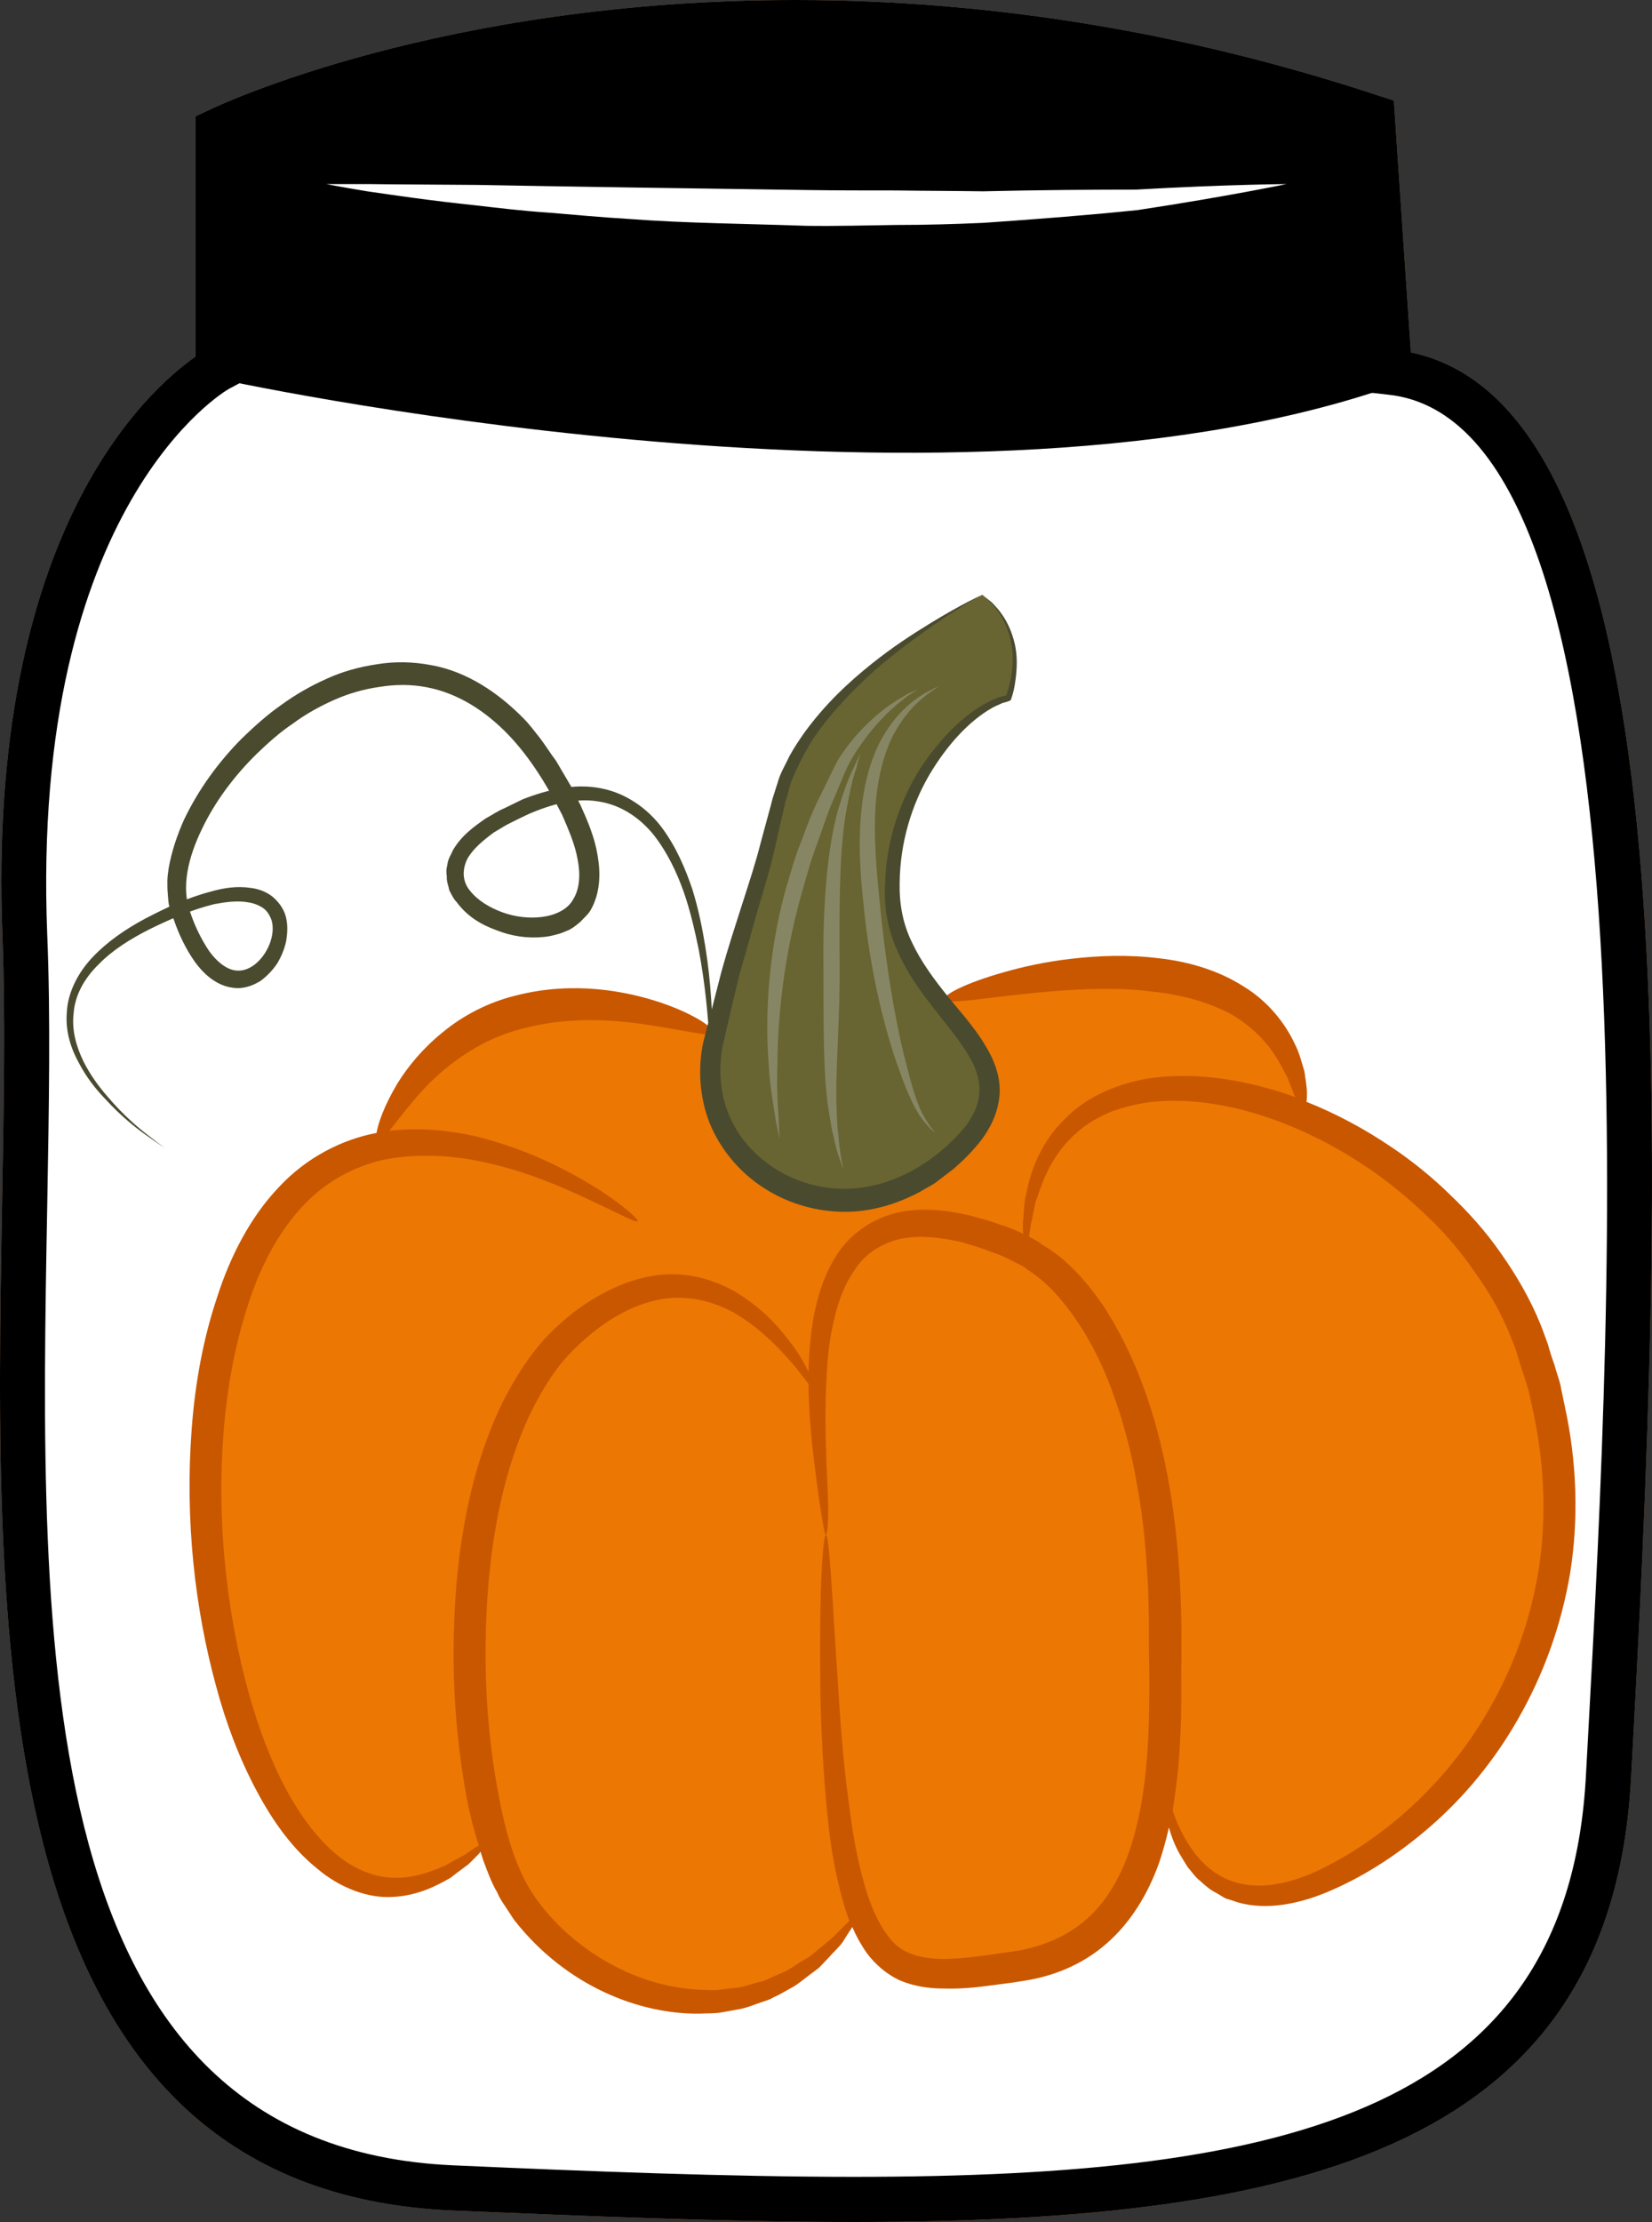
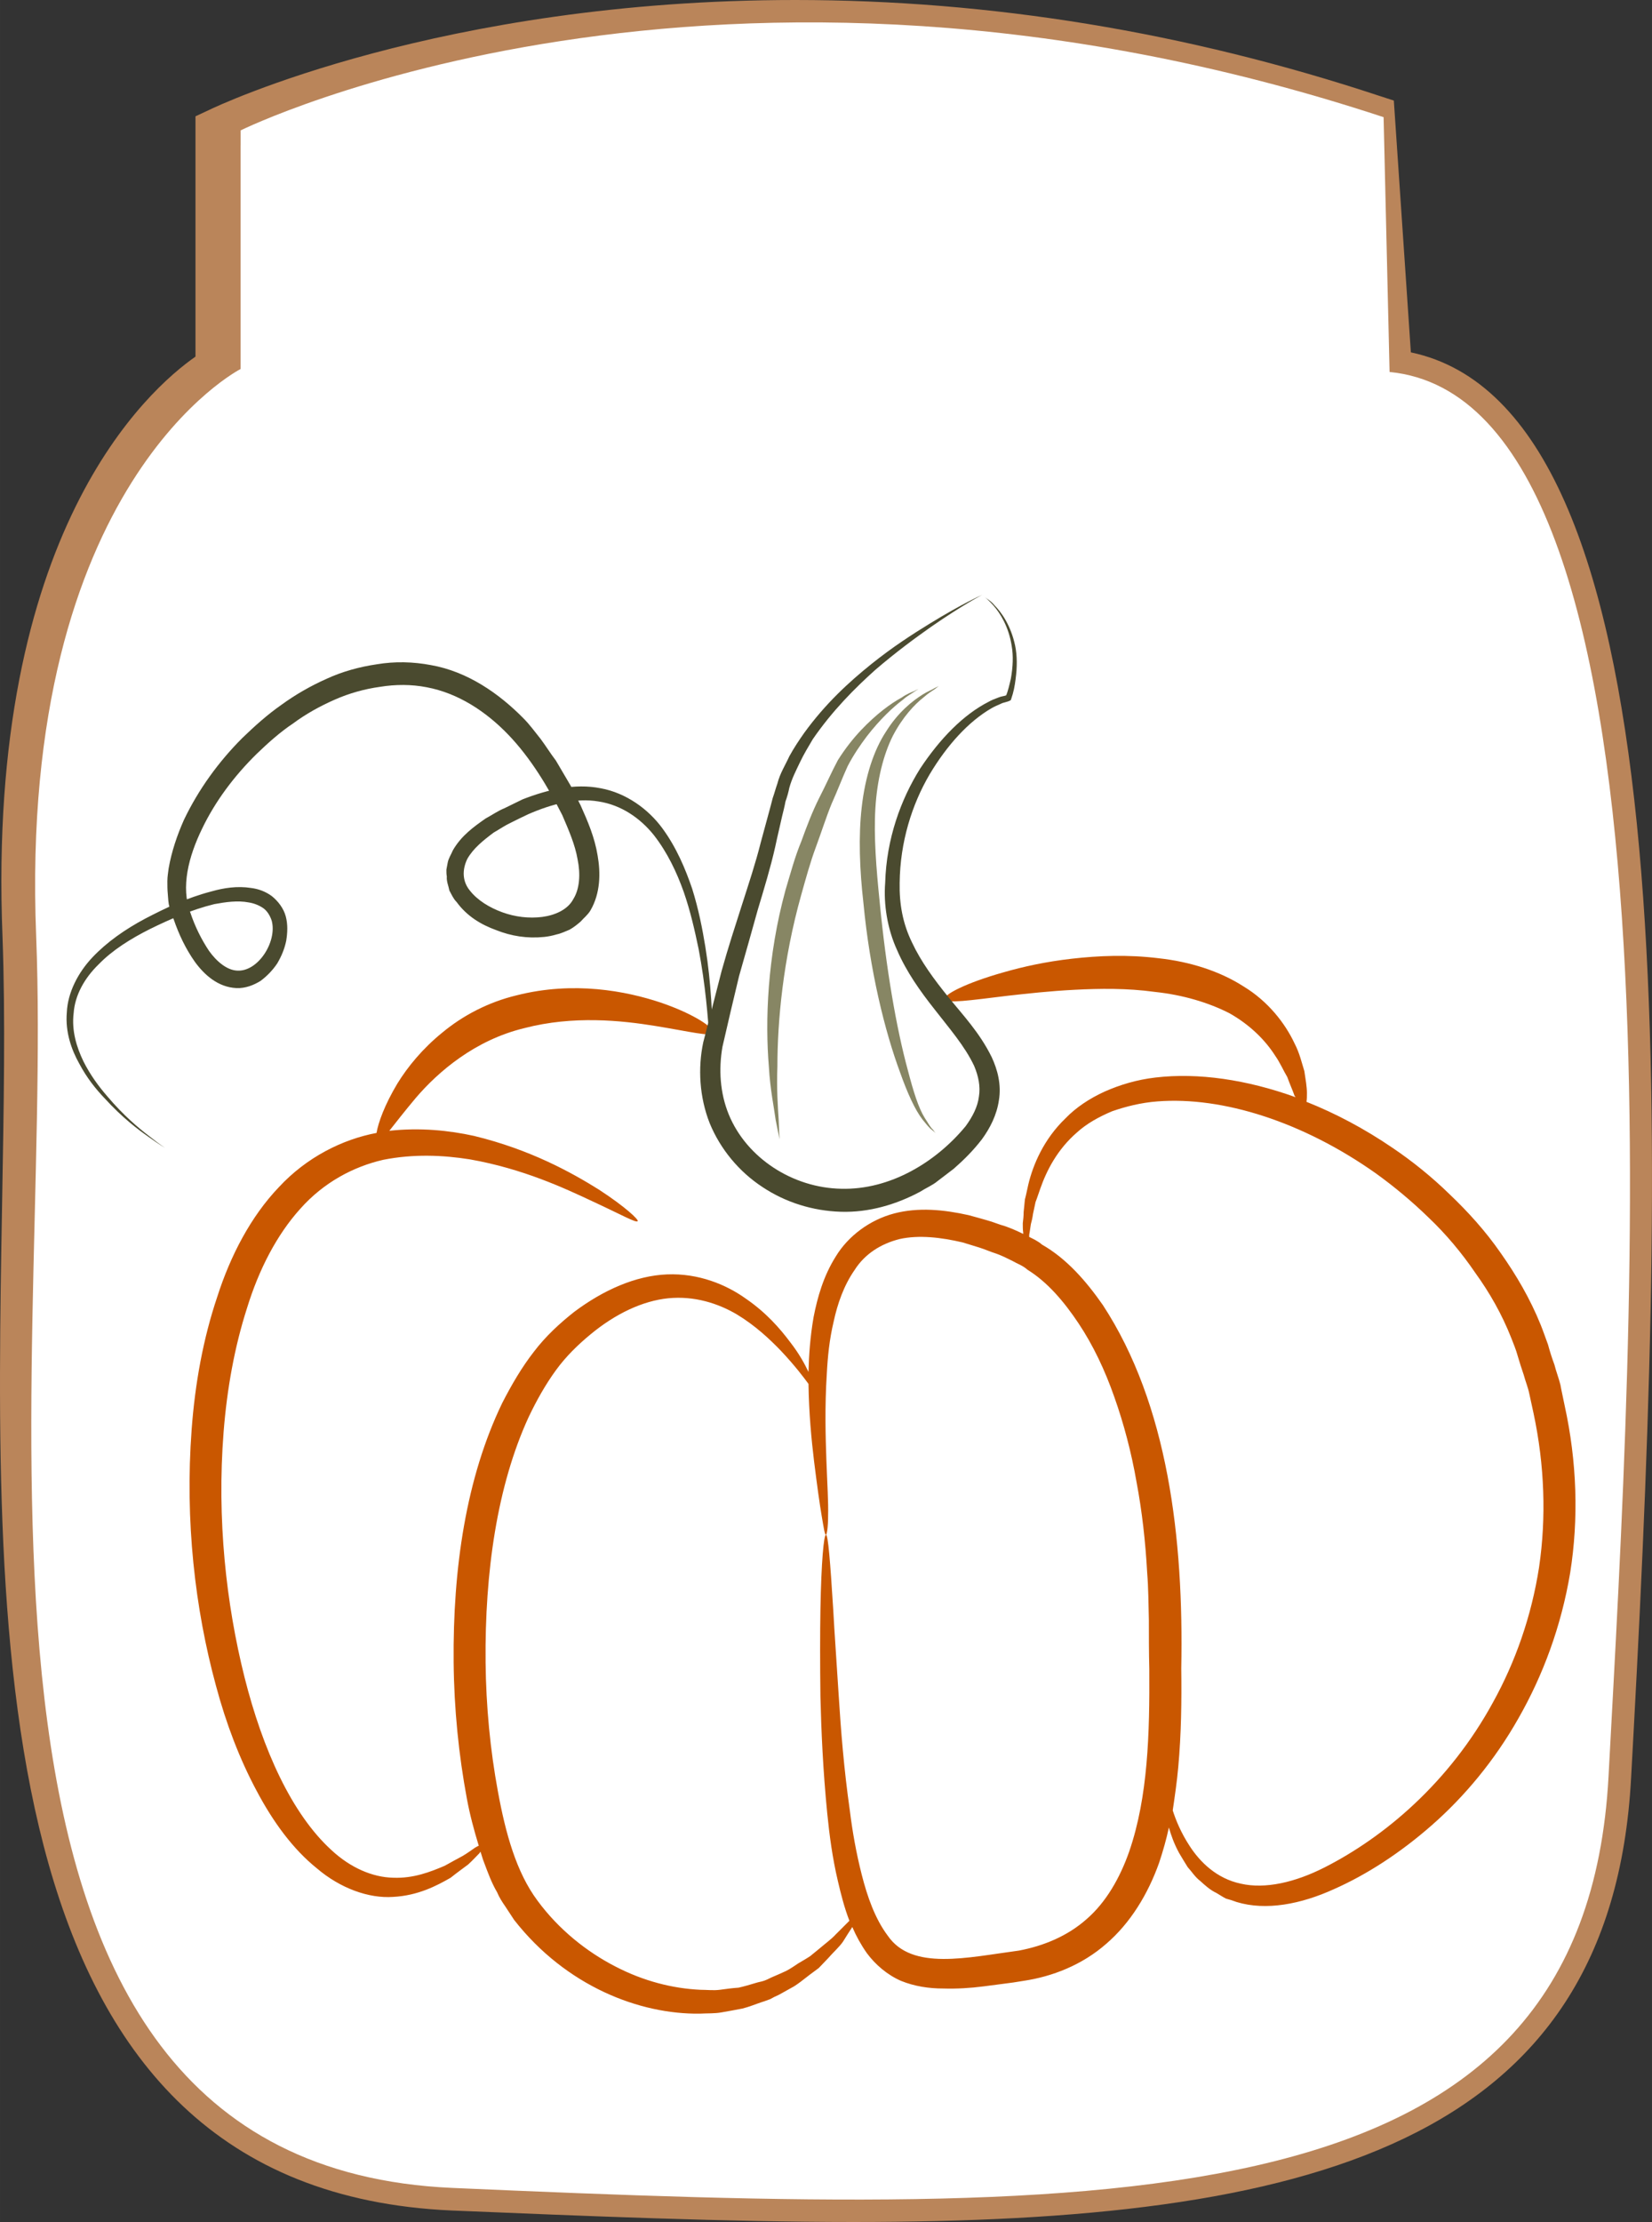
<svg xmlns="http://www.w3.org/2000/svg" id="svg38" viewBox="0 0 3877.861 5215" style="clip-rule:evenodd;fill-rule:evenodd;image-rendering:optimizeQuality;shape-rendering:geometricPrecision;text-rendering:geometricPrecision" version="1.1" height="52.15mm" width="38.779mm" xml:space="preserve">
  <rect x="0" y="0" width="3877.861" height="5215" fill="#333333" stroke="none" />
  <defs id="defs4">
    <style id="style2" type="text/css">
   
    .fil3 {fill:black;fill-rule:nonzero}
    .fil6 {fill:#4A4A2F;fill-rule:nonzero}
    .fil7 {fill:#686532;fill-rule:nonzero}
    .fil8 {fill:#878664;fill-rule:nonzero}
    .fil1 {fill:#BA855A;fill-rule:nonzero}
    .fil5 {fill:#C95700;fill-rule:nonzero}
    .fil0 {fill:#DDC8B1;fill-rule:nonzero}
    .fil4 {fill:#EC7703;fill-rule:nonzero}
    .fil2 {fill:white;fill-rule:nonzero}
   
  </style>
  </defs>
  <g transform="translate(-8716.15,-11921)" id="Vrstva_x0020_1">
    <g id="_477139800">
      <path style="fill:#ddc8b1;fill-rule:nonzero" id="path7" d="m 11978,12794 c 713,70 570,2246 514,3296 -56,1050 -1126,1036 -2714,966 -1274,-56 -970,-1876 -1012,-2939 -42,-1064 445,-1330 445,-1330 v -560 c 0,0 1145,-549 2718,-31 z" class="fil0" />
      <path style="fill:#ba855a;fill-rule:nonzero" id="path9" d="m 9281,12262 v 557 l -28,15 c -4,2 -466,269 -426,1281 8,192 4,407 0,635 -19,1035 -40,2209 953,2253 314,14 645,27 940,27 1031,0 1678,-158 1719,-943 l 6,-110 c 54,-995 167,-3068 -473,-3130 l -44,-5 -41,-607 c -431,-138 -870,-208 -1304,-208 -698,0 -1181,183 -1302,235 z m 1439,4874 c -298,0 -630,-14 -944,-27 -1097,-49 -1073,-1331 -1055,-2361 4,-226 8,-440 1,-629 -38,-951 344,-1285 453,-1361 v -564 l 30,-14 c 22,-11 546,-259 1378,-259 457,0 918,75 1371,225 l 34,11 40,591 c 636,134 604,1736 523,3235 l -6,110 c -46,866 -763,1043 -1825,1043 z" class="fil1" />
      <path style="fill:#ffffff;fill-rule:nonzero" id="path11" d="m 11978,12794 c 713,70 570,2246 514,3296 -56,1050 -1126,1036 -2714,966 -1274,-56 -935,-1876 -977,-2939 -42,-1064 480,-1330 480,-1330 v -560 c 0,0 1110,-549 2683,-31 z" class="fil2" />
-       <path style="fill:#000000;fill-rule:nonzero" id="path13" d="m 11967,12833 c -1043,353 -2749,-25 -2749,-25 l 12,-581 c 0,0 1131,-549 2703,-31 z" class="fil3" />
      <path style="fill:#ffffff;fill-rule:nonzero" id="path15" d="m 9482,12353 c 0,0 36,0 98,0 62,1 150,1 256,2 211,4 492,8 774,12 70,1 140,1 210,1 69,1 137,1 203,2 131,-3 254,-4 360,-4 210,-12 353,-13 353,-13 0,0 -138,29 -349,61 -106,11 -230,21 -362,30 -67,3 -135,5 -205,5 -69,1 -140,3 -211,2 -142,-5 -283,-6 -415,-16 -67,-4 -130,-10 -191,-15 -61,-4 -118,-11 -170,-17 -106,-11 -193,-24 -255,-33 -61,-10 -96,-17 -96,-17 z" class="fil2" />
-       <path style="fill:#000000;fill-rule:nonzero" id="path17" d="m 9281,12262 v 557 l -28,15 c -4,2 -466,269 -426,1281 8,192 4,407 0,635 -19,1035 -40,2209 953,2253 314,14 645,27 940,27 1031,0 1678,-158 1719,-943 l 6,-110 c 54,-995 167,-3068 -473,-3130 l -44,-5 -41,-607 c -431,-138 -870,-208 -1304,-208 -698,0 -1181,183 -1302,235 z m 1439,4874 c -298,0 -630,-14 -944,-27 -1097,-49 -1073,-1331 -1055,-2361 4,-226 8,-440 1,-629 -38,-951 344,-1285 453,-1361 v -564 l 30,-14 c 22,-11 546,-259 1378,-259 457,0 918,75 1371,225 l 34,11 40,591 c 636,134 604,1736 523,3235 l -6,110 c -46,866 -763,1043 -1825,1043 z" class="fil3" />
    </g>
    <g id="_477139608">
-       <path style="fill:#ec7703;fill-rule:nonzero" id="path20" d="m 12307,15066 c -92,-244 -313,-436 -539,-529 l 8,-6 c -54,-521 -842,-265 -842,-265 l -544,94 v -15 c 0,0 -558,-264 -789,257 l 7,10 c -124,26 -241,107 -319,290 -259,600 68,1814 571,1342 l 7,-29 c 15,58 33,108 54,143 136,244 557,415 809,58 l -3,-30 c 67,201 183,176 370,151 244,-33 321,-231 345,-445 l 8,31 c 0,0 41,379 401,200 360,-178 673,-672 456,-1257 z" class="fil4" />
      <path style="fill:#c95700;fill-rule:nonzero" id="path22" d="m 12329,15599 c -18,116 -56,223 -108,317 -103,189 -256,317 -396,388 -69,35 -139,51 -196,38 -57,-12 -96,-51 -120,-88 -21,-32 -33,-62 -40,-84 5,-34 10,-68 13,-102 7,-77 8,-154 7,-231 6,-305 -31,-619 -184,-853 -39,-56 -85,-109 -143,-142 -9,-8 -20,-13 -30,-18 0,-3 0,-6 1,-10 1,-6 2,-13 3,-20 2,-7 4,-16 5,-24 2,-9 4,-18 6,-28 4,-10 7,-20 11,-31 15,-43 40,-92 86,-132 23,-21 52,-37 83,-50 32,-11 67,-20 106,-23 153,-12 342,48 513,169 43,31 85,66 124,104 40,38 77,82 109,129 34,47 63,98 85,154 5,13 11,27 15,42 4,14 9,29 14,44 4,15 10,29 13,44 l 10,46 c 26,122 30,245 13,361 z m -962,667 c -22,63 -55,120 -100,159 -45,40 -101,63 -159,74 -121,16 -251,48 -308,-35 -30,-40 -48,-92 -61,-143 -13,-51 -22,-102 -28,-151 -14,-98 -21,-189 -26,-268 -5,-80 -10,-148 -13,-204 -7,-112 -12,-175 -17,-175 -5,0 -11,63 -13,175 -1,56 -1,126 0,206 2,80 6,172 16,273 5,50 12,104 25,159 7,30 15,62 27,93 -2,2 -4,4 -6,6 -7,7 -16,16 -26,26 -10,11 -24,21 -38,33 -7,6 -15,12 -22,18 -9,6 -18,11 -28,17 -9,6 -19,13 -29,18 -11,5 -22,10 -34,15 -6,3 -12,6 -18,8 -6,2 -13,3 -19,5 -13,4 -27,8 -40,11 -15,1 -29,3 -44,5 -15,2 -31,0 -46,0 -64,-3 -133,-20 -200,-55 -66,-34 -132,-86 -182,-154 -50,-67 -75,-158 -93,-256 -18,-97 -28,-200 -29,-304 -2,-211 27,-414 101,-575 19,-40 40,-77 64,-110 24,-33 52,-60 81,-84 59,-49 123,-79 183,-85 61,-6 117,12 161,38 43,26 77,58 103,85 33,35 54,63 65,78 1,70 7,131 13,181 7,56 13,100 18,129 5,29 7,44 10,44 2,0 5,-16 5,-45 1,-30 -2,-74 -4,-130 -2,-56 -4,-125 1,-203 2,-39 6,-80 16,-122 9,-42 24,-85 49,-121 24,-38 62,-62 106,-73 45,-10 97,-4 148,8 13,4 26,8 39,12 13,4 26,10 39,14 14,5 26,11 38,17 12,7 25,11 36,21 47,29 86,75 120,126 34,51 62,110 84,173 22,62 40,130 52,199 13,69 21,140 25,213 3,37 3,73 4,111 0,38 0,76 1,115 1,151 -3,300 -47,428 z m 1022,-1046 c -3,-16 -7,-32 -10,-49 -4,-16 -10,-31 -14,-47 -6,-16 -11,-32 -15,-47 -6,-16 -11,-31 -17,-46 -25,-62 -58,-118 -94,-169 -36,-52 -77,-97 -120,-138 -42,-41 -88,-78 -134,-109 -66,-45 -134,-81 -202,-108 1,-6 1,-13 1,-21 0,-14 -3,-31 -6,-51 -6,-19 -11,-42 -23,-65 -22,-47 -62,-99 -120,-134 -56,-36 -126,-58 -199,-66 -73,-9 -141,-6 -203,1 -62,7 -116,19 -161,32 -89,25 -142,53 -138,63 2,11 58,3 148,-8 45,-5 98,-11 157,-14 58,-3 123,-4 188,5 66,7 126,25 175,50 48,27 84,63 107,99 12,17 20,36 29,51 6,17 13,32 17,44 1,1 2,2 2,3 -114,-41 -228,-58 -329,-46 -43,5 -83,17 -119,33 -35,16 -67,37 -92,63 -51,49 -76,109 -87,155 -3,13 -5,24 -8,35 -1,10 -2,21 -3,30 0,9 -1,18 -2,26 0,8 0,15 1,22 0,1 0,2 0,3 -14,-7 -28,-13 -42,-18 -15,-4 -28,-10 -43,-14 -14,-4 -28,-8 -43,-12 -58,-13 -118,-19 -175,-4 -57,15 -108,53 -137,101 -29,46 -43,96 -52,142 -8,46 -11,89 -12,129 -9,-19 -22,-43 -43,-70 -24,-32 -56,-69 -104,-102 -46,-33 -111,-60 -185,-57 -74,3 -150,37 -218,88 -33,26 -67,57 -95,94 -28,36 -52,77 -74,120 -85,176 -116,389 -114,608 1,110 12,218 31,320 7,38 17,75 28,111 -3,1 -6,3 -8,4 -9,6 -18,13 -30,20 -13,7 -26,14 -42,23 -33,14 -73,30 -121,28 -48,-1 -100,-23 -145,-65 -93,-85 -161,-235 -204,-406 -43,-172 -65,-370 -49,-575 8,-102 26,-201 55,-291 28,-91 70,-172 125,-233 55,-62 125,-99 195,-115 71,-14 140,-11 203,-1 125,22 223,68 289,99 67,31 102,51 105,46 3,-3 -28,-33 -91,-74 -64,-40 -161,-94 -293,-126 -59,-13 -127,-20 -199,-12 15,-19 36,-46 62,-77 53,-62 139,-136 255,-164 115,-30 228,-18 308,-5 80,13 131,26 135,16 4,-10 -41,-43 -123,-71 -81,-27 -204,-51 -338,-17 -67,16 -127,48 -174,87 -47,38 -82,81 -106,120 -30,50 -45,92 -49,116 -80,15 -164,57 -229,127 -66,69 -114,161 -145,258 -33,98 -52,203 -60,311 -16,215 8,421 57,601 24,90 56,173 95,246 39,74 86,138 142,183 55,47 122,71 179,67 58,-3 102,-26 135,-45 15,-12 29,-22 41,-31 11,-10 19,-19 27,-27 0,-1 1,-2 2,-3 3,8 5,17 8,24 9,24 18,49 31,71 5,12 12,23 19,33 7,11 14,21 21,32 122,156 295,222 436,220 18,-1 35,0 51,-3 17,-3 34,-6 49,-9 16,-4 30,-10 45,-15 7,-2 14,-5 20,-7 7,-4 13,-7 20,-10 12,-7 24,-13 36,-20 11,-7 21,-15 30,-22 10,-8 19,-14 28,-21 8,-8 15,-16 22,-23 13,-15 26,-26 35,-39 8,-13 15,-24 21,-33 0,-1 1,-1 1,-1 9,21 20,41 34,61 20,27 48,51 80,65 32,13 66,18 99,18 32,1 64,-1 95,-5 15,-2 30,-4 46,-6 16,-2 31,-4 48,-7 67,-10 137,-37 194,-87 57,-49 98,-117 124,-190 9,-27 17,-55 23,-83 5,18 12,38 24,60 6,10 13,22 20,33 10,11 17,23 30,33 11,10 23,21 38,28 7,4 14,9 22,13 8,2 17,5 25,8 69,21 151,5 228,-30 77,-34 156,-85 231,-151 75,-66 146,-150 203,-251 57,-100 100,-215 121,-341 20,-126 16,-260 -13,-392 z" class="fil5" />
      <path style="fill:#4a4a2f;fill-rule:nonzero" id="path24" d="m 9105,14616 c 0,0 -14,-8 -39,-26 -26,-18 -63,-46 -104,-91 -21,-22 -42,-48 -60,-82 -18,-32 -33,-74 -29,-120 2,-46 26,-93 60,-129 34,-36 77,-66 124,-91 48,-25 98,-49 156,-64 28,-8 60,-13 92,-8 17,2 34,8 49,19 15,12 28,29 33,48 5,19 4,38 1,57 -4,19 -11,36 -21,53 -10,15 -23,29 -39,41 -16,10 -36,18 -57,17 -43,-2 -75,-31 -97,-61 -22,-31 -38,-65 -50,-100 -4,-9 -7,-19 -10,-29 -3,-10 -3,-20 -4,-31 -1,-10 -1,-20 -1,-30 0,-11 2,-21 3,-30 7,-40 20,-78 36,-114 34,-71 81,-136 137,-192 29,-28 59,-55 92,-78 33,-24 68,-44 106,-61 37,-17 77,-28 118,-34 42,-7 85,-6 127,2 85,15 159,66 217,125 15,15 27,32 40,48 12,16 23,34 36,51 10,17 20,34 30,51 11,18 19,37 28,54 17,38 33,75 40,118 7,40 7,88 -17,129 -6,10 -15,17 -23,26 -8,7 -17,14 -26,19 -10,4 -20,9 -30,11 -10,3 -20,5 -30,6 -39,4 -77,-2 -112,-16 -36,-13 -69,-33 -93,-66 -8,-8 -12,-18 -17,-27 -2,-11 -7,-21 -6,-33 -1,-5 -1,-11 -1,-16 l 3,-16 c 2,-11 8,-19 12,-29 20,-35 50,-56 77,-75 15,-8 29,-18 44,-24 14,-7 29,-14 43,-21 59,-23 122,-38 183,-26 60,11 112,49 145,94 33,45 54,95 70,142 15,48 24,94 31,137 14,87 16,163 18,225 0,61 -2,108 -4,141 -2,32 -3,49 -3,49 0,0 1,-17 1,-49 0,-33 0,-80 -2,-141 -4,-62 -10,-137 -26,-221 -9,-43 -19,-88 -35,-134 -16,-45 -38,-92 -70,-133 -32,-40 -77,-71 -130,-79 -53,-9 -110,6 -165,30 -13,6 -27,13 -41,20 -13,6 -26,15 -40,23 -24,18 -48,37 -62,62 -12,25 -12,52 6,74 18,23 46,40 76,51 30,11 63,15 94,11 30,-4 60,-17 73,-42 15,-24 17,-59 10,-93 -6,-35 -21,-69 -36,-104 -34,-67 -75,-135 -127,-189 -52,-54 -117,-97 -191,-111 -36,-7 -73,-7 -110,-1 -36,5 -72,15 -106,30 -34,15 -67,33 -98,56 -30,20 -58,45 -85,71 -53,52 -98,112 -129,177 -31,64 -50,136 -27,196 11,33 26,63 44,90 18,25 42,45 66,46 49,3 94,-68 81,-117 -4,-12 -10,-22 -19,-29 -10,-7 -22,-12 -35,-14 -26,-5 -54,-1 -81,4 -53,13 -103,35 -150,58 -46,23 -89,50 -121,83 -34,33 -56,73 -59,115 -5,41 7,80 23,113 16,32 36,59 56,82 38,45 74,75 99,94 25,20 38,28 38,28 z" class="fil6" />
-       <path style="fill:#686532;fill-rule:nonzero" id="path26" d="m 11022,13317 c 0,0 -415,206 -476,478 -61,271 -95,293 -156,579 -62,285 292,500 557,264 265,-236 -122,-336 -136,-607 -14,-272 184,-457 272,-472 0,0 61,-150 -61,-242 z" class="fil7" />
      <path style="fill:#4a4a2f;fill-rule:nonzero" id="path28" d="m 11022,13317 c 0,0 2,2 7,6 4,4 13,8 21,18 17,17 39,48 49,95 5,24 5,51 1,80 -2,15 -4,28 -11,48 -7,5 -17,5 -24,9 -7,3 -14,6 -21,10 -54,31 -105,87 -146,156 -41,70 -69,158 -70,254 -1,49 7,95 29,140 21,45 52,87 86,129 34,42 73,83 101,140 14,30 23,65 17,101 -5,35 -21,66 -40,92 -20,26 -42,48 -66,69 -12,9 -25,19 -38,29 -12,10 -27,16 -41,25 -56,30 -120,49 -186,47 -66,-2 -130,-22 -184,-58 -55,-36 -99,-89 -124,-150 -24,-61 -28,-129 -15,-190 15,-57 29,-113 43,-167 15,-54 32,-106 48,-156 16,-50 32,-98 44,-146 6,-23 13,-47 19,-70 3,-11 6,-22 9,-34 4,-11 7,-23 11,-34 6,-24 19,-44 28,-64 11,-20 23,-38 35,-55 50,-69 106,-120 157,-161 51,-41 98,-71 137,-95 78,-48 124,-68 124,-68 0,0 -45,23 -120,75 -37,26 -82,59 -131,101 -48,43 -101,96 -147,163 -10,17 -21,35 -30,54 -9,19 -19,38 -25,60 -2,10 -5,21 -9,32 -2,11 -5,23 -8,35 -5,23 -11,47 -16,71 -11,49 -26,98 -41,148 -14,51 -29,103 -44,156 -13,54 -26,109 -39,166 -9,52 -6,108 15,159 42,102 150,172 264,174 114,3 222,-62 292,-147 16,-22 28,-45 31,-69 4,-24 -1,-48 -11,-72 -22,-47 -59,-89 -93,-133 -34,-43 -66,-88 -88,-139 -23,-50 -32,-108 -28,-158 3,-104 37,-196 82,-268 47,-71 102,-127 161,-157 7,-4 15,-7 23,-10 7,-3 13,-3 18,-5 4,-9 8,-26 11,-39 5,-28 6,-54 2,-77 -7,-45 -27,-77 -43,-95 -8,-9 -15,-15 -19,-19 -5,-4 -7,-6 -7,-6 z" class="fil6" />
      <path style="fill:#878664;fill-rule:nonzero" id="path30" d="m 10872,13538 c 0,0 -3,2 -9,6 -7,5 -17,10 -27,19 -23,17 -54,46 -85,86 -15,20 -31,43 -45,70 -12,26 -24,58 -38,89 -13,32 -24,67 -37,102 -13,35 -23,72 -34,111 -43,153 -56,298 -56,403 -2,53 1,95 3,125 1,29 2,46 2,46 0,0 -3,-16 -9,-45 -4,-30 -13,-72 -16,-125 -9,-107 -4,-258 39,-415 12,-40 22,-78 37,-114 13,-36 26,-70 42,-102 16,-31 29,-61 44,-89 17,-27 36,-51 54,-70 36,-38 70,-63 96,-77 11,-8 22,-12 29,-15 6,-3 10,-5 10,-5 z" class="fil8" />
-       <path style="fill:#878664;fill-rule:nonzero" id="path32" d="m 10736,13688 c 0,0 -4,13 -10,37 -9,24 -16,59 -24,103 -15,87 -16,210 -15,346 2,137 -11,260 -7,349 1,22 1,42 4,60 1,17 3,32 5,45 4,25 7,38 7,38 0,0 -5,-13 -13,-37 -4,-12 -7,-27 -11,-44 -5,-18 -7,-38 -11,-60 -14,-90 -11,-215 -12,-351 -1,-137 10,-264 34,-351 13,-43 25,-77 37,-100 10,-22 16,-35 16,-35 z" class="fil8" />
+       <path style="fill:#878664;fill-rule:nonzero" id="path32" d="m 10736,13688 z" class="fil8" />
      <path style="fill:#878664;fill-rule:nonzero" id="path34" d="m 10920,13531 c 0,0 -3,2 -9,7 -6,4 -16,10 -26,19 -22,17 -50,47 -73,91 -22,44 -37,103 -41,170 -4,66 2,141 10,219 15,156 39,296 66,395 13,50 25,89 40,113 8,12 13,22 19,27 4,6 7,9 7,9 0,0 -3,-3 -9,-8 -6,-4 -13,-13 -22,-24 -18,-23 -36,-63 -53,-111 -36,-97 -71,-239 -86,-397 -9,-79 -12,-157 -4,-226 8,-71 28,-133 57,-177 28,-45 62,-72 86,-87 11,-7 22,-11 28,-15 6,-3 10,-5 10,-5 z" class="fil8" />
    </g>
  </g>
</svg>